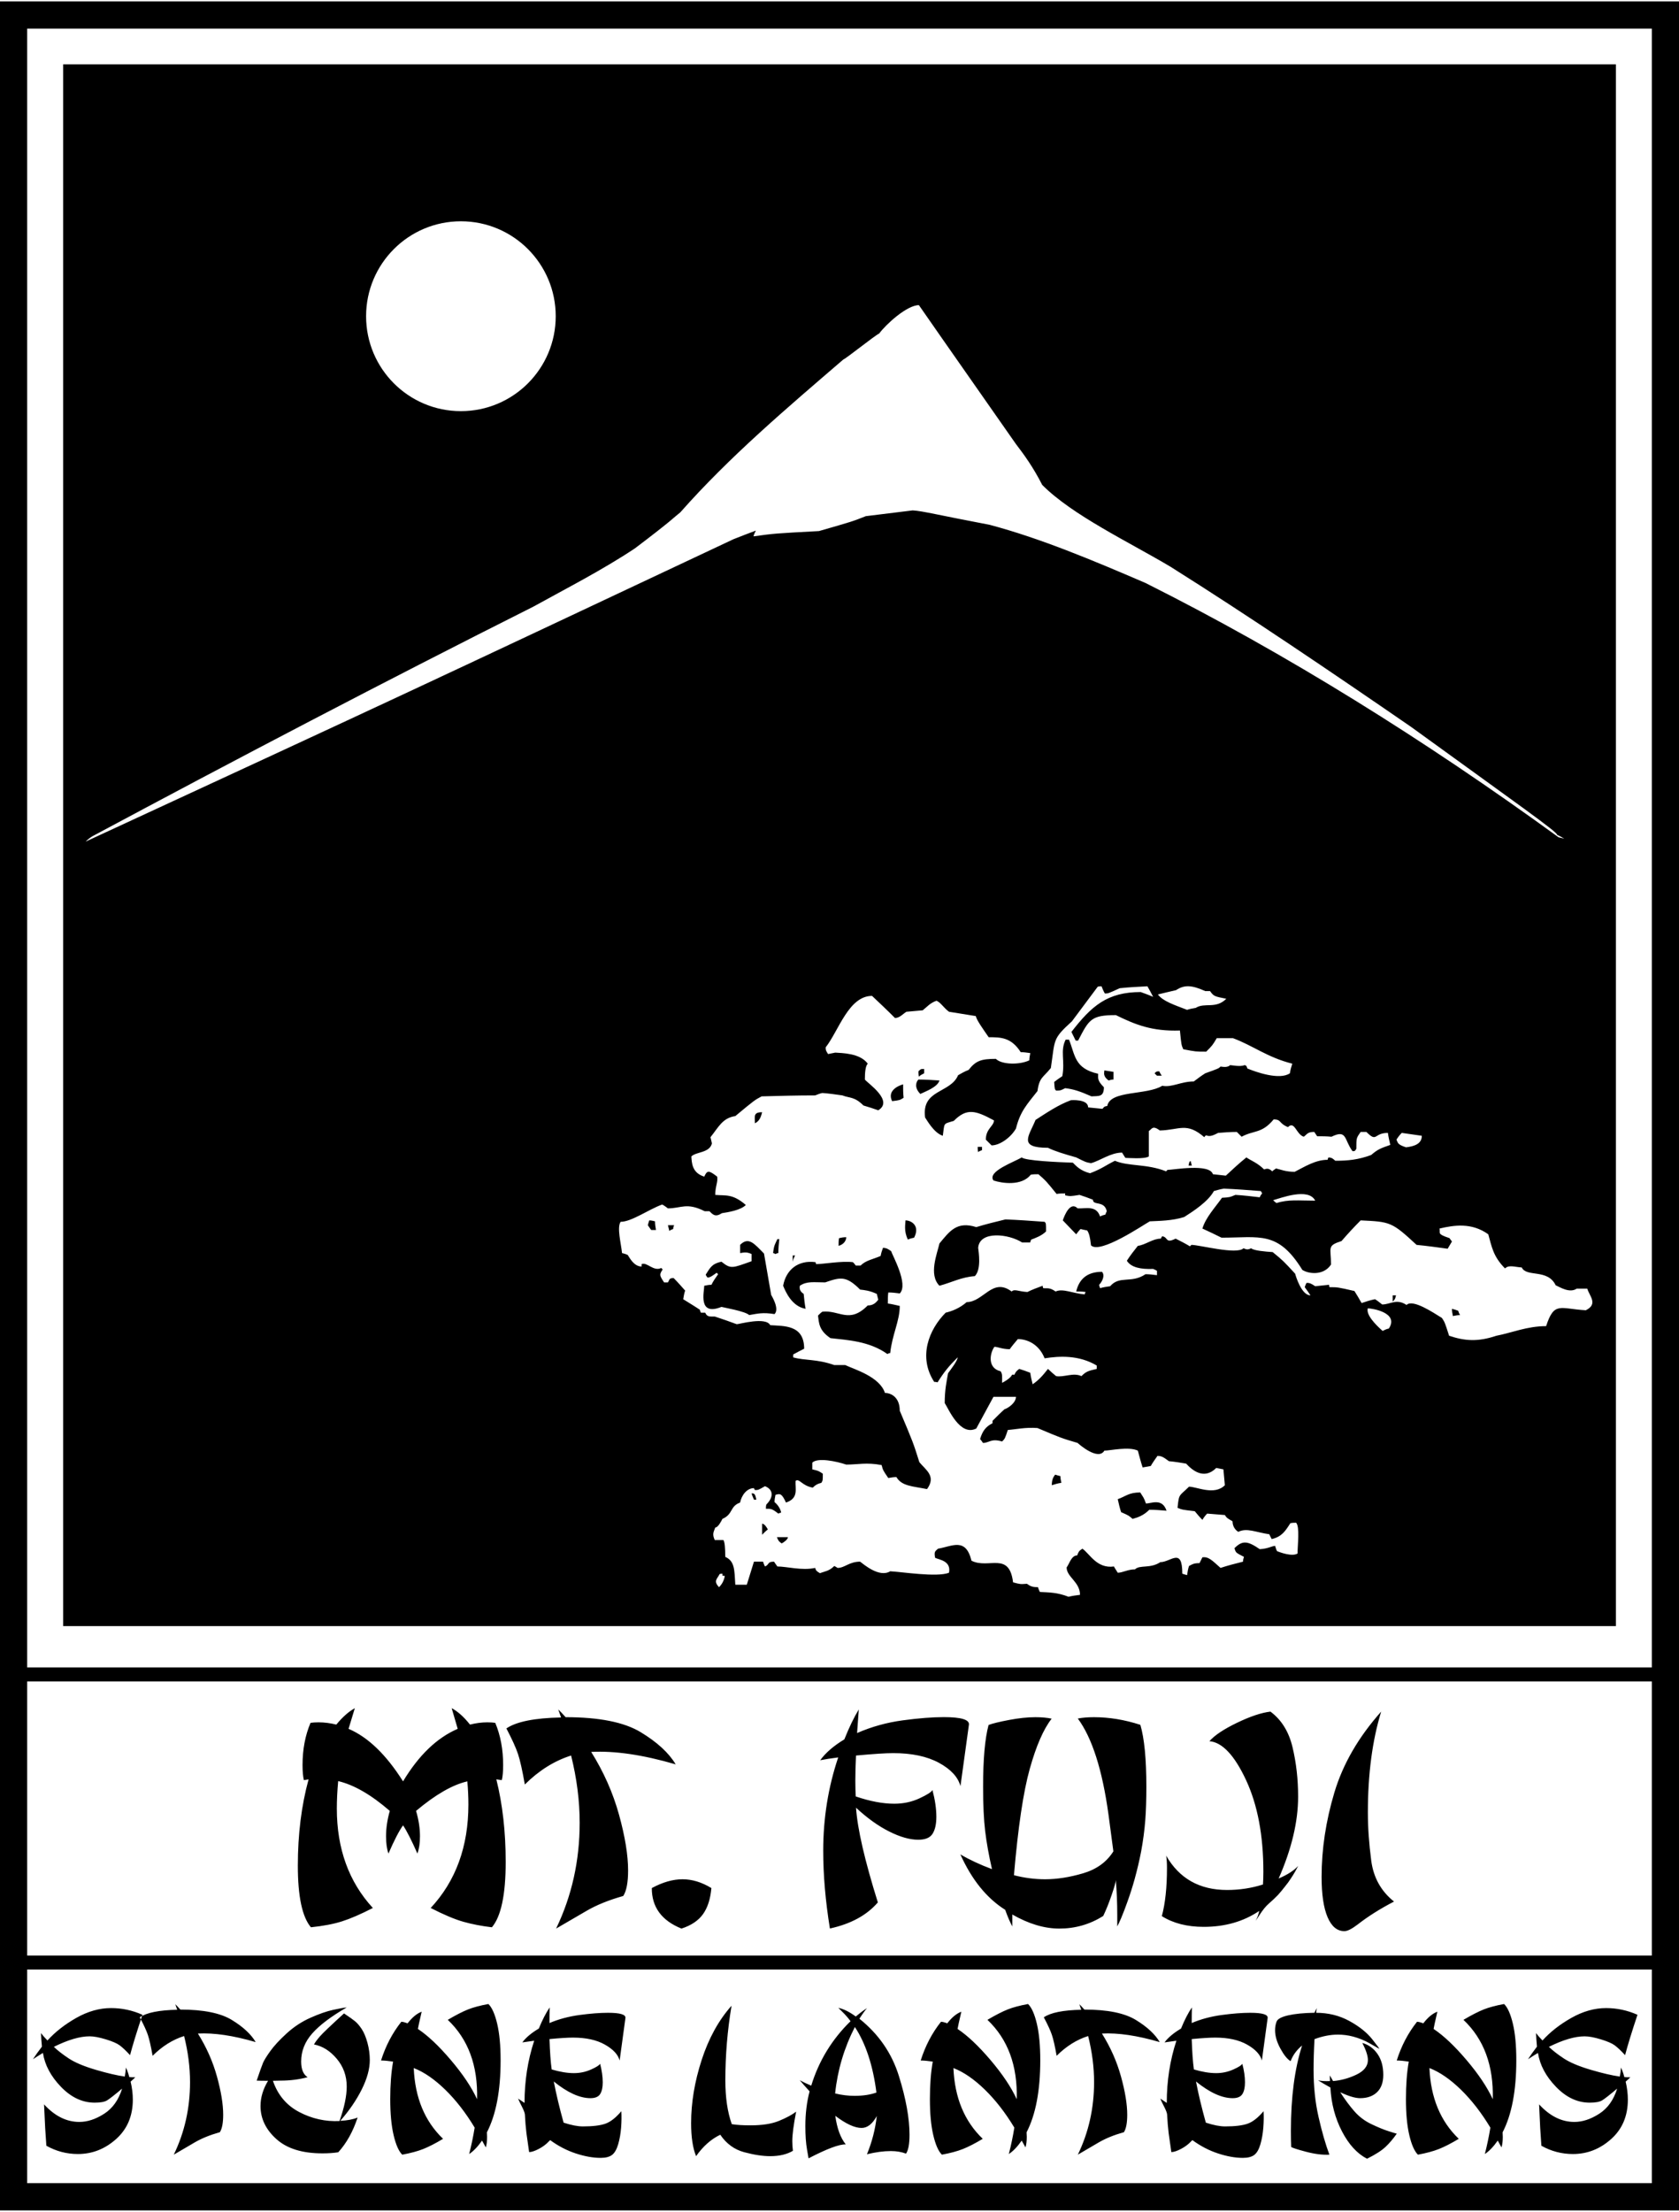
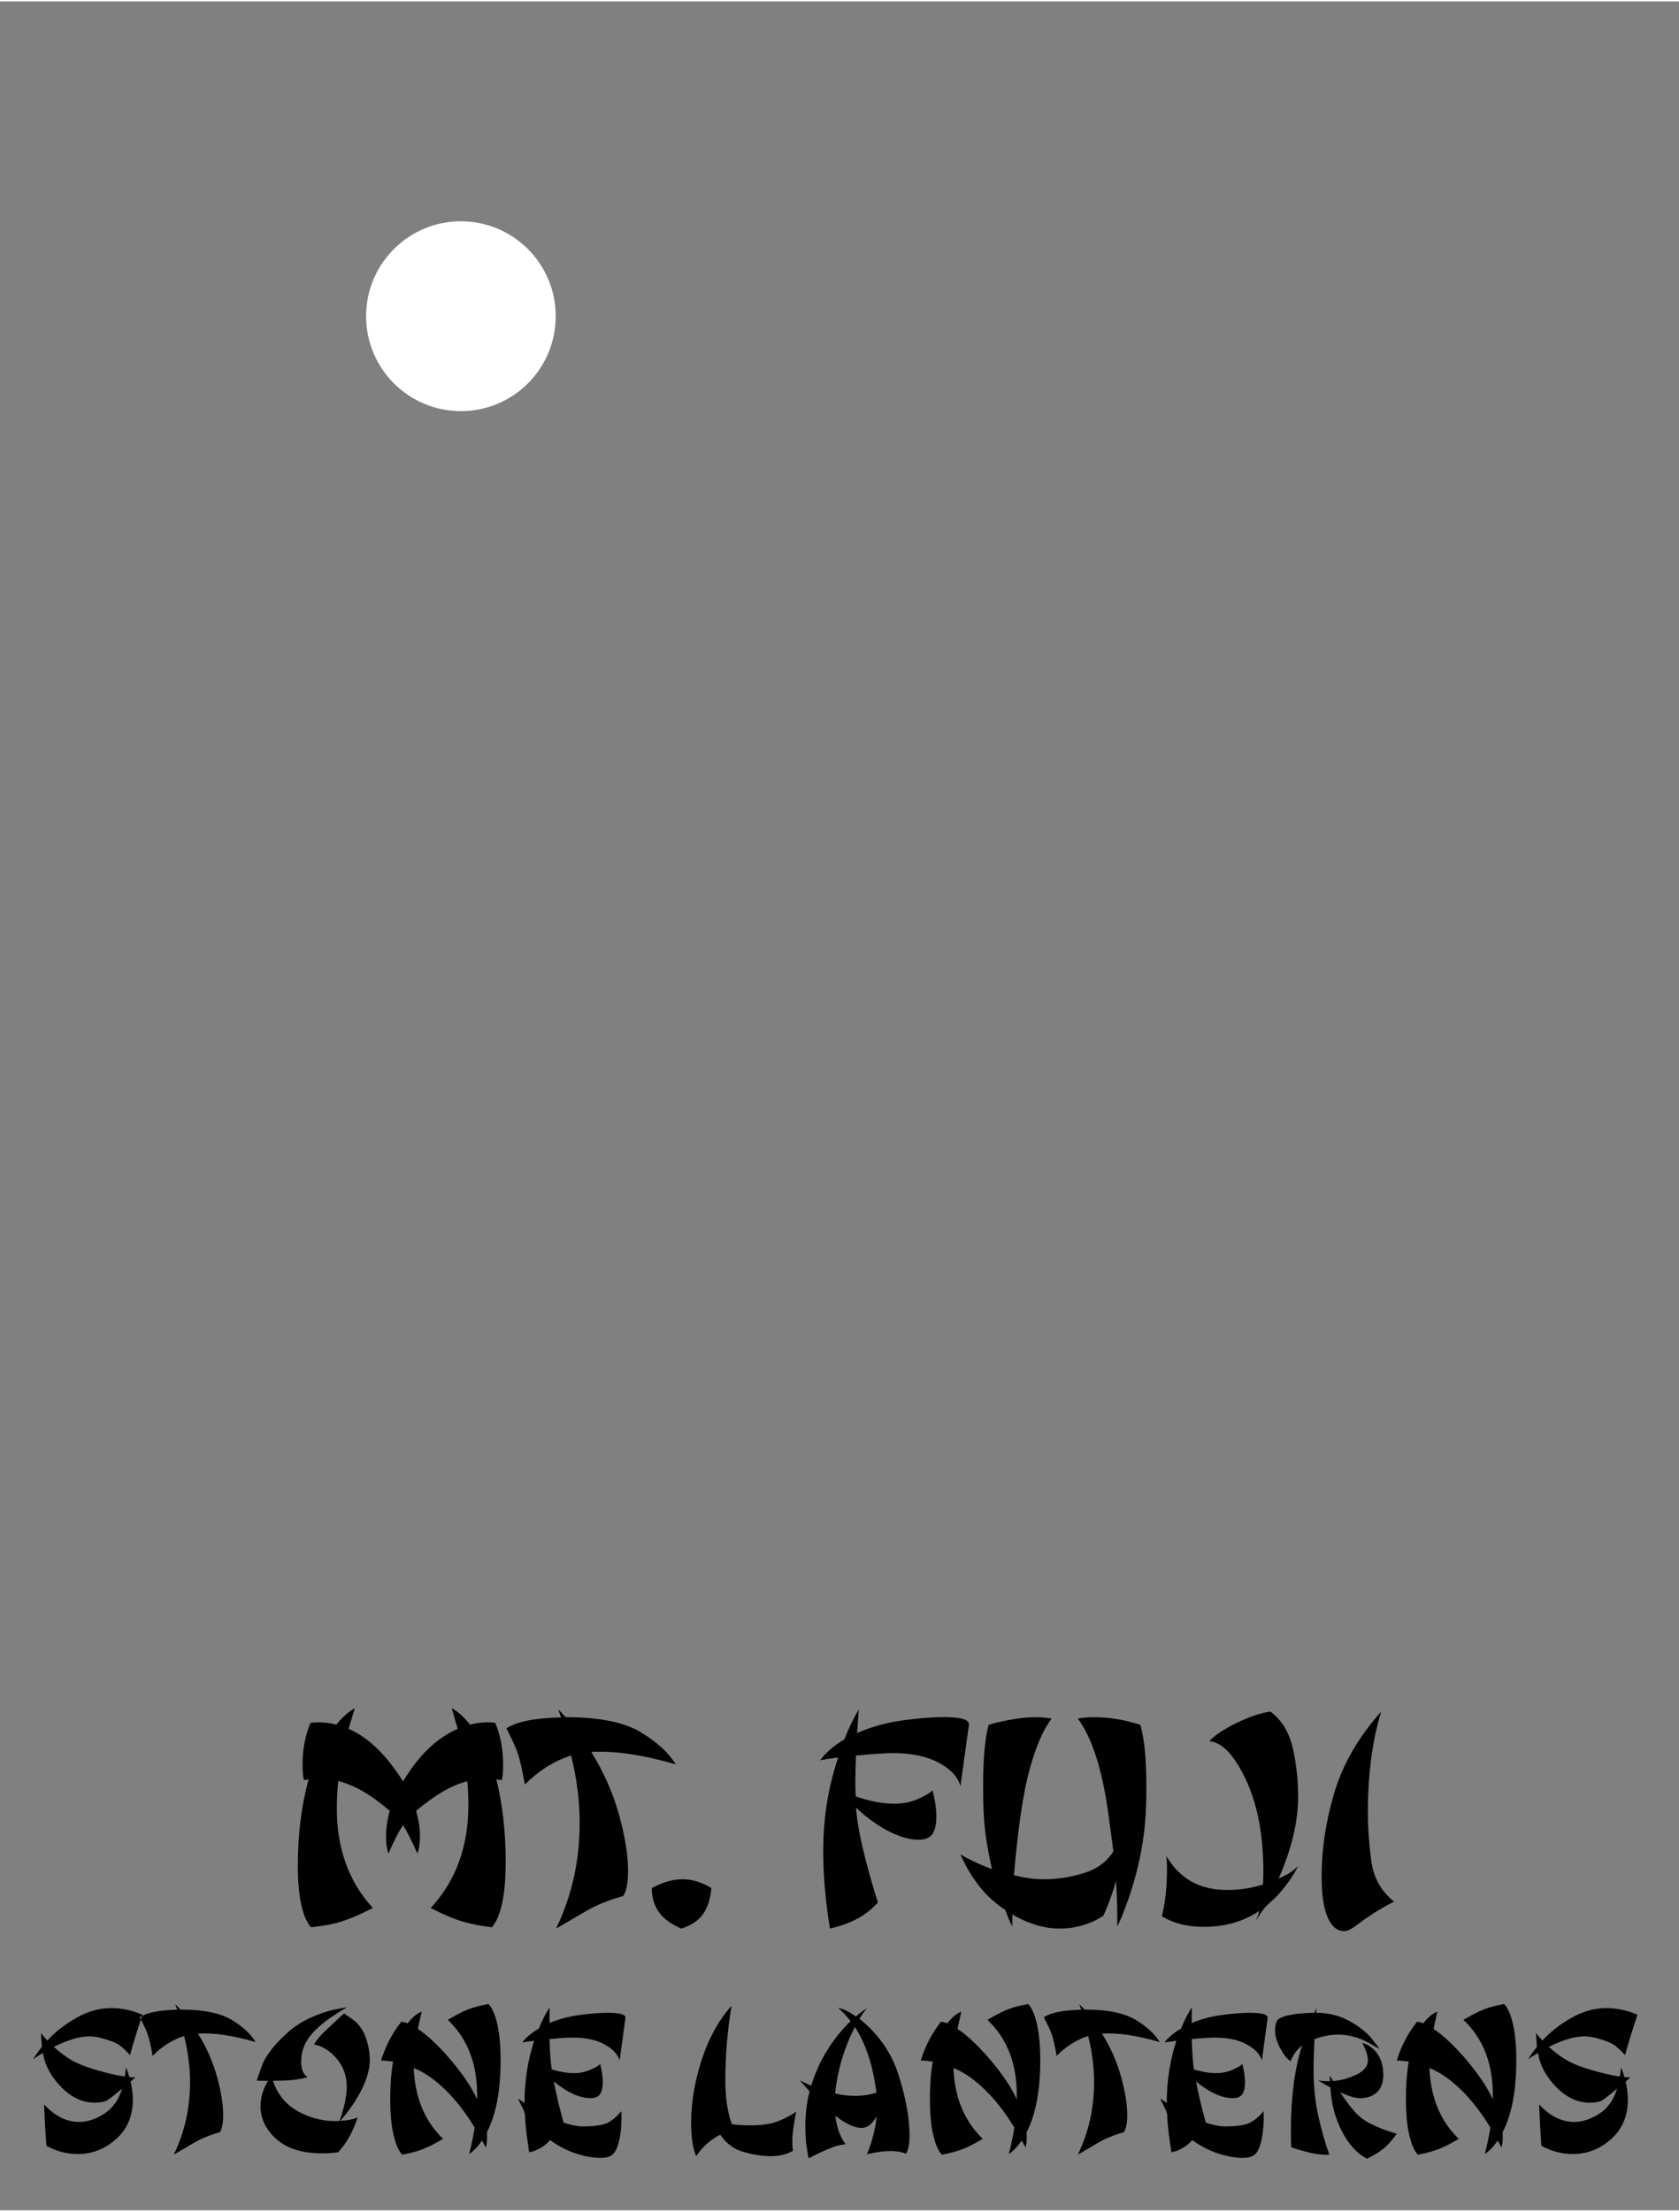
<svg xmlns="http://www.w3.org/2000/svg" xml:space="preserve" width="120px" height="158px" version="1.1" style="shape-rendering:geometricPrecision; text-rendering:geometricPrecision; image-rendering:optimizeQuality; fill-rule:evenodd; clip-rule:evenodd" viewBox="0 0 120000 157795">
  <rect x="0" y="0" width="120000" height="157795" fill="#808080" stroke="none" />
  <defs>
    <style type="text/css">
   
    .fil1 {fill:black}
    .fil0 {fill:white}
   
  </style>
  </defs>
  <g id="Outline">
-     <polygon class="fil0" points="971,971 119029,971 119029,156824 971,156824 " />
-     <path class="fil1" d="M4515 116058c0,-37189 0,-74343 0,-111566 37003,0 73972,0 110976,0 0,37189 0,74343 0,111566 -37004,0 -73973,0 -110976,0z" />
-     <path class="fil1" d="M119029 0l-119029 0 0 157794 120000 0 0 -157794 -971 0zm-117087 120012l116116 0 0 19581 -116116 0 0 -19581zm116116 -1000l-116116 0 0 -117070c1893,0 114223,0 116116,0l0 117070zm-116116 21581l116116 0 0 15260c-1893,0 -114223,0 -116116,0l0 -15260z" />
    <path class="fil1" d="M10181 143825c-412,1236 -708,2197 -886,2884 -299,-324 -546,-558 -743,-702 -197,-145 -529,-288 -999,-430 -468,-142 -851,-213 -1148,-213 -696,0 -1548,251 -2556,752 277,267 636,545 1078,836 442,290 1083,558 1921,805 838,246 1529,407 2072,481 39,-215 65,-429 79,-644 92,188 173,416 243,683 115,9 257,14 428,14 -96,96 -208,198 -335,309 106,445 158,873 158,1284 0,1167 -398,2107 -1195,2819 -797,713 -1708,1069 -2732,1069 -797,0 -1548,-197 -2253,-592l-85 -1271 -79 -1684c766,836 1605,1254 2520,1254 578,0 1169,-193 1773,-581 604,-386 1033,-986 1286,-1800 -538,454 -897,735 -1076,843 -180,108 -475,162 -886,162 -876,0 -1677,-375 -2404,-1126 -726,-751 -1159,-1558 -1294,-2426 -270,163 -509,313 -714,449 187,-286 401,-585 642,-897 -35,-381 -57,-705 -66,-969 123,163 276,339 460,527 552,-609 1241,-1147 2065,-1615 826,-466 1652,-700 2480,-700 779,0 1528,159 2246,479zm8094 1952c-1598,-469 -2975,-673 -4131,-612 611,975 1066,1998 1362,3071 297,1073 445,1984 445,2731 0,581 -79,997 -236,1245 -712,202 -1312,445 -1799,731l-1496 875c774,-1596 1162,-3324 1162,-5182 0,-1072 -141,-2169 -424,-3293 -816,258 -1566,729 -2251,1412 -123,-693 -237,-1192 -340,-1496 -103,-306 -296,-723 -578,-1254 486,-333 1377,-513 2676,-539l-138 -395c83,77 204,204 362,382 1642,0 2867,247 3676,739 807,493 1378,1021 1710,1585zm6311 -2049c370,245 633,431 788,558 155,127 314,313 478,558 162,246 300,574 412,988 111,414 166,822 166,1224 0,631 -192,1331 -576,2102 -385,769 -897,1518 -1536,2244 512,-26 925,-105 1241,-237 -333,1007 -793,1835 -1384,2482 -345,53 -722,78 -1129,78 -1438,0 -2535,-339 -3292,-1020 -757,-680 -1135,-1466 -1135,-2358 0,-609 179,-1210 539,-1806 -327,0 -597,-4 -814,-13 227,-669 381,-1095 458,-1279 80,-183 250,-459 513,-826 262,-368 650,-788 1164,-1260 514,-472 1083,-847 1709,-1125 625,-278 1165,-466 1617,-564 453,-98 778,-156 975,-174 -1116,643 -1938,1262 -2466,1860 -527,596 -791,1265 -791,2003 0,552 154,925 461,1122 -612,162 -1253,243 -1923,243l-556 13c346,1011 973,1755 1881,2232 909,477 1869,691 2879,642 343,-972 515,-1792 515,-2463 0,-761 -238,-1423 -713,-1986 -474,-563 -1017,-903 -1626,-1021 78,-149 217,-339 418,-571 201,-231 776,-780 1727,-1646zm10320 -673c253,246 462,713 626,1402 164,689 247,1562 247,2617 0,2170 -327,3886 -979,5147 8,114 13,223 13,328 0,302 -31,552 -92,749l-269 -486c-307,438 -614,758 -920,960 162,-635 293,-1264 393,-1886 -641,-1065 -1344,-1970 -2107,-2713 -764,-743 -1512,-1258 -2247,-1543 88,2116 786,3801 2095,5056 -540,325 -1013,567 -1417,728 -404,160 -905,295 -1502,404 -248,-246 -454,-709 -614,-1392 -162,-682 -242,-1543 -242,-2584 0,-1014 68,-1904 204,-2672 -357,-52 -644,-78 -862,-78 327,-1041 810,-1963 1450,-2768 101,0 250,38 449,111 329,-426 664,-703 1006,-830 -163,700 -253,1110 -270,1231 712,474 1496,1213 2350,2218 855,1006 1481,1939 1879,2802 66,-2397 -633,-4287 -2094,-5670 586,-345 1072,-594 1458,-746 385,-151 866,-279 1445,-385zm9794 1001l-414 3036c-109,-421 -459,-799 -1050,-1134 -590,-335 -1352,-503 -2284,-503 -384,0 -945,35 -1679,106 30,923 82,1647 156,2170 591,175 1121,262 1589,262 433,0 844,-86 1231,-261 387,-174 601,-311 640,-411 127,486 190,929 190,1332 0,359 -61,637 -184,833 -122,197 -354,296 -696,296 -766,0 -1639,-397 -2620,-1191 173,903 407,1883 702,2940 544,178 1002,269 1376,269 706,0 1243,-65 1612,-195 368,-131 747,-428 1138,-891 22,347 16,737 -16,1170 -34,434 -104,833 -211,1197 -107,363 -253,616 -437,756 -184,139 -455,210 -815,210 -543,0 -1135,-106 -1777,-317 -642,-211 -1251,-528 -1829,-951 -22,17 -55,48 -98,92 -185,204 -423,382 -714,535 -291,152 -522,228 -693,228l-191 -1344c-26,-214 -48,-426 -65,-636 -17,-240 -33,-476 -46,-707 -9,-114 -83,-306 -221,-577 -97,-184 -185,-370 -268,-558 125,88 279,191 463,309 0,-1564 230,-3044 690,-4443 -329,45 -611,84 -847,120 251,-342 644,-672 1179,-990 247,-607 505,-1110 775,-1508 -9,342 -13,714 -13,1115 641,-274 1354,-466 2137,-573 783,-106 1465,-159 2047,-159 863,0 1277,123 1243,373zm12201 6689c-184,946 -275,1647 -275,2104 0,255 16,487 46,693 -431,255 -973,383 -1628,383 -531,0 -1150,-95 -1855,-283 -704,-190 -1274,-606 -1710,-1248 -655,313 -1232,824 -1729,1531 -237,-577 -355,-1365 -355,-2362 0,-1461 251,-2964 753,-4511 503,-1547 1215,-2838 2136,-3874 -295,1763 -443,3541 -443,5330 0,1223 152,2266 460,3130 342,57 789,85 1338,85 839,0 1519,-106 2039,-320 521,-214 928,-433 1223,-658zm4173 -1129c-452,0 -915,-57 -1387,-171 172,-1663 642,-3246 1411,-4748 779,1186 1293,2747 1541,4682 -439,158 -961,237 -1565,237zm3930 2788c0,-1179 -253,-2582 -761,-4211 -508,-1630 -1449,-2992 -2822,-4087 253,-388 437,-640 550,-758 -214,130 -483,331 -807,600 -455,-333 -871,-539 -1248,-618 17,23 121,124 309,306 188,181 376,397 565,647 -1331,1299 -2267,2834 -2810,4605 -318,-131 -591,-261 -818,-388 144,175 377,440 700,794 -202,771 -302,1595 -302,2476 0,664 38,1221 117,1667l111 643c1317,-684 2204,-1016 2661,-994 -378,-468 -627,-1149 -749,-2042 763,577 1389,865 1880,865 412,0 774,-283 1085,-852 -105,938 -339,1848 -703,2732 624,-152 1195,-229 1712,-229 400,0 759,62 1080,184 167,-242 250,-688 250,-1340zm8472 -9349c253,246 463,713 627,1402 164,689 246,1562 246,2617 0,2170 -327,3886 -979,5147 9,114 14,223 14,328 0,302 -31,552 -93,749l-269 -486c-306,438 -613,758 -920,960 162,-635 294,-1264 394,-1886 -642,-1065 -1345,-1970 -2108,-2713 -763,-743 -1511,-1258 -2245,-1543 87,2116 785,3801 2094,5056 -541,325 -1013,567 -1417,728 -405,160 -905,295 -1503,404 -249,-246 -453,-709 -614,-1392 -162,-682 -242,-1543 -242,-2584 0,-1014 68,-1904 204,-2672 -357,-52 -643,-78 -862,-78 327,-1041 810,-1963 1450,-2768 102,0 251,38 450,111 328,-426 664,-703 1005,-830 -162,700 -252,1110 -270,1231 713,474 1496,1213 2351,2218 854,1006 1480,1939 1878,2802 65,-2397 -633,-4287 -2094,-5670 586,-345 1072,-594 1458,-746 385,-151 867,-279 1445,-385zm9412 2722c-1598,-469 -2976,-673 -4132,-612 612,975 1066,1998 1362,3071 297,1073 446,1984 446,2731 0,581 -79,997 -236,1245 -713,202 -1311,445 -1800,731l-1495 875c774,-1596 1162,-3324 1162,-5182 0,-1072 -142,-2169 -424,-3293 -816,258 -1567,729 -2252,1412 -123,-693 -236,-1192 -340,-1496 -102,-306 -296,-723 -577,-1254 486,-333 1377,-513 2676,-539l-138 -395c83,77 204,204 361,382 1643,0 2867,247 3675,739 808,493 1379,1021 1712,1585zm7712 -1721l-413 3036c-110,-421 -461,-799 -1051,-1134 -591,-335 -1351,-503 -2284,-503 -384,0 -945,35 -1679,106 30,923 82,1647 156,2170 591,175 1121,262 1589,262 433,0 843,-86 1231,-261 387,-174 601,-311 640,-411 128,486 191,929 191,1332 0,359 -62,637 -184,833 -123,197 -355,296 -697,296 -766,0 -1640,-397 -2620,-1191 173,903 407,1883 703,2940 544,178 1002,269 1375,269 706,0 1243,-65 1612,-195 368,-131 748,-428 1138,-891 22,347 17,737 -16,1170 -34,434 -104,833 -210,1197 -107,363 -253,616 -437,756 -184,139 -456,210 -815,210 -543,0 -1136,-106 -1778,-317 -641,-211 -1251,-528 -1829,-951 -22,17 -56,48 -98,92 -185,204 -423,382 -714,535 -291,152 -522,228 -693,228l-191 -1344c-26,-214 -48,-426 -65,-636 -18,-240 -32,-476 -46,-707 -9,-114 -82,-306 -222,-577 -96,-184 -185,-370 -267,-558 125,88 280,191 464,309 0,-1564 229,-3044 689,-4443 -329,45 -612,84 -848,120 252,-342 646,-672 1180,-990 247,-607 505,-1110 775,-1508 -9,342 -13,714 -13,1115 642,-274 1354,-466 2137,-573 784,-106 1465,-159 2046,-159 864,0 1279,123 1244,373zm3464 -373c866,0 1654,193 2366,580 710,388 1259,824 1643,1308 386,484 550,710 493,679l-648 -369c-213,-123 -420,-224 -621,-303 -201,-79 -396,-144 -586,-195 -189,-50 -374,-86 -556,-108 -181,-23 -361,-33 -539,-33 -533,0 -1089,107 -1668,323 -45,815 -66,1544 -66,2189 0,1201 117,2324 355,3367 236,1044 495,1943 776,2697 -489,26 -1044,-43 -1666,-207 -622,-164 -978,-279 -1065,-345 -14,-338 -20,-722 -20,-1151 0,-2408 267,-4439 800,-6096 -384,315 -659,688 -820,1118 -228,-126 -471,-423 -727,-890 -256,-466 -385,-906 -385,-1318 0,-223 36,-429 108,-617 73,-188 349,-337 831,-447 480,-110 1106,-171 1876,-184l165 -335 -46 337zm5764 8634c-254,365 -521,680 -803,945 -282,266 -723,548 -1322,846 -705,-362 -1302,-1014 -1792,-1956 -489,-942 -765,-1985 -826,-3131 -366,-202 -660,-374 -882,-515 244,53 529,71 856,53 -9,-83 -13,-217 -13,-401 65,109 141,244 229,401 566,-44 1122,-197 1670,-458 546,-262 820,-610 820,-1045 0,-298 -132,-705 -397,-1220 447,128 807,390 1083,786 276,396 414,895 414,1498 0,535 -148,947 -444,1233 -296,286 -701,429 -1215,429 -345,0 -817,-141 -1418,-423 339,527 677,982 1014,1365 335,383 741,688 1216,914 474,226 883,395 1225,503 342,109 537,168 585,176zm7670 -9262c254,246 463,713 627,1402 165,689 247,1562 247,2617 0,2170 -327,3886 -979,5147 8,114 12,223 12,328 0,302 -30,552 -92,749l-268 -486c-307,438 -615,758 -921,960 162,-635 294,-1264 394,-1886 -642,-1065 -1344,-1970 -2107,-2713 -764,-743 -1512,-1258 -2247,-1543 88,2116 786,3801 2095,5056 -540,325 -1013,567 -1417,728 -405,160 -905,295 -1503,404 -248,-246 -453,-709 -614,-1392 -161,-682 -242,-1543 -242,-2584 0,-1014 68,-1904 204,-2672 -356,-52 -643,-78 -861,-78 327,-1041 810,-1963 1449,-2768 101,0 251,38 450,111 329,-426 663,-703 1005,-830 -162,700 -252,1110 -269,1231 712,474 1496,1213 2350,2218 855,1006 1481,1939 1879,2802 65,-2397 -633,-4287 -2095,-5670 587,-345 1073,-594 1458,-746 385,-151 867,-279 1445,-385zm9534 770c-412,1236 -706,2197 -886,2884 -297,-324 -545,-558 -742,-702 -197,-145 -530,-288 -999,-430 -468,-142 -851,-213 -1149,-213 -696,0 -1548,251 -2555,752 276,267 635,545 1077,836 443,290 1083,558 1922,805 838,246 1529,407 2071,481 40,-215 66,-429 80,-644 92,188 173,416 243,683 114,9 257,14 428,14 -97,96 -209,198 -335,309 105,445 157,873 157,1284 0,1167 -398,2107 -1195,2819 -797,713 -1707,1069 -2732,1069 -796,0 -1548,-197 -2253,-592l-85 -1271 -78 -1684c766,836 1605,1254 2520,1254 578,0 1168,-193 1772,-581 605,-386 1034,-986 1287,-1800 -538,454 -897,735 -1077,843 -179,108 -475,162 -886,162 -876,0 -1678,-375 -2404,-1126 -726,-751 -1158,-1558 -1293,-2426 -271,163 -509,313 -714,449 188,-286 401,-585 641,-897 -35,-381 -57,-705 -66,-969 124,163 277,339 461,527 551,-609 1239,-1147 2066,-1615 825,-466 1651,-700 2479,-700 779,0 1527,159 2245,479z" />
    <path class="fil1" d="M35474 127007c445,1784 668,3750 668,5897 0,2341 -329,3897 -986,4671 -734,-87 -1411,-218 -2034,-393 -622,-176 -1402,-504 -2340,-986 1797,-1928 2695,-4394 2695,-7396 0,-533 -25,-1083 -76,-1649 -1059,242 -2281,946 -3665,2110 187,630 280,1235 280,1814 0,490 -61,901 -184,1232 -419,-949 -761,-1620 -1025,-2015 -281,389 -629,1060 -1044,2015 -115,-326 -172,-736 -172,-1232 0,-579 89,-1184 268,-1814 -1328,-1152 -2558,-1862 -3689,-2129 -65,712 -96,1367 -96,1963 0,2868 858,5235 2574,7101 -862,444 -1597,762 -2204,955 -607,192 -1348,333 -2222,424 -623,-739 -935,-2204 -935,-4399 0,-2239 256,-4295 768,-6169l-336 57c-63,-258 -96,-619 -96,-1080 0,-1111 190,-2115 570,-3013 162,-24 351,-37 571,-37 411,0 836,54 1273,161 445,-540 886,-930 1324,-1172l-449 1475c1394,594 2691,1845 3895,3753 1119,-1863 2421,-3114 3906,-3753l-430 -1475c433,229 869,620 1309,1172 427,-107 841,-161 1241,-161 223,0 411,13 564,37 376,898 564,1902 564,3013 0,461 -32,822 -96,1080l-391 -57zm12817 -1071c-2336,-682 -4348,-978 -6038,-889 892,1424 1555,2919 1989,4485 433,1567 649,2897 649,3987 0,850 -115,1456 -345,1819 -1037,293 -1911,646 -2620,1060l-2180 1269c1122,-2329 1684,-4848 1684,-7559 0,-1562 -204,-3163 -613,-4803 -1198,380 -2301,1069 -3307,2070 -178,-1009 -340,-1736 -488,-2180 -148,-443 -425,-1052 -829,-1825 708,-484 2011,-747 3907,-784l-201 -572c122,113 297,296 527,552 2398,0 4187,358 5366,1072 1180,715 2013,1481 2499,2298zm2553 8837c-70,784 -271,1406 -603,1868 -333,461 -845,803 -1535,1026 -1420,-573 -2126,-1537 -2120,-2894 774,-419 1506,-629 2197,-629 683,0 1371,210 2061,629zm18405 -11665l-604 4384c-173,-647 -685,-1202 -1535,-1665 -851,-462 -1941,-693 -3272,-693 -538,0 -1423,58 -2657,172 -33,667 -49,1273 -49,1818 0,393 10,761 29,1104 1018,347 1936,520 2755,520 647,0 1247,-128 1801,-385 553,-257 862,-455 926,-595 185,699 279,1337 279,1915 0,521 -90,925 -270,1210 -178,286 -521,428 -1026,428 -603,0 -1296,-197 -2079,-591 -784,-394 -1573,-960 -2366,-1698 101,1510 621,3765 1560,6766 -792,918 -1934,1539 -3427,1864 -319,-1967 -478,-3819 -478,-5557 0,-2323 357,-4545 1071,-6664 -504,63 -933,130 -1286,201 382,-530 957,-1027 1726,-1492 344,-862 687,-1573 1031,-2136l-121 1685c1036,-453 2124,-754 3262,-907 1139,-154 2117,-231 2936,-231 1248,0 1845,183 1794,547zm12253 4c287,971 430,2445 430,4424 0,913 -25,1707 -77,2384 -57,728 -156,1475 -297,2241 -127,657 -284,1321 -469,1991 -154,550 -326,1089 -518,1619 -147,415 -294,798 -441,1149 -115,262 -201,447 -259,555l-19 38 0 -785c0,-899 -36,-1742 -105,-2526 0,134 -97,486 -292,1053 -194,568 -396,1072 -606,1512 -956,600 -2000,900 -3134,900 -1076,0 -2197,-336 -3363,-1005l0 851c-166,-303 -337,-699 -510,-1186 -1323,-833 -2391,-2153 -3203,-3960 658,387 1410,737 2259,1053 -225,-982 -387,-1888 -487,-2713 -99,-827 -148,-1881 -148,-3164 0,-1977 130,-3451 392,-4422 287,-108 777,-227 1469,-358 692,-131 1316,-197 1872,-197 452,0 842,35 1167,105 -584,748 -1107,1945 -1567,3592 -460,1646 -836,4177 -1128,7592 752,194 1493,289 2225,289 847,0 1752,-142 2718,-426 964,-285 1685,-807 2163,-1568l-353 -2655c-441,-3181 -1170,-5459 -2189,-6833 319,-63 705,-96 1158,-96 1084,0 2189,182 3312,546zm11276 10083l-57 114c-51,103 -109,208 -173,316 -89,153 -184,306 -286,459 -127,198 -264,386 -411,564 -166,216 -337,423 -515,621 -210,216 -427,421 -650,612 -210,179 -433,452 -669,821 -115,180 -207,316 -277,412 121,-216 207,-452 258,-707 -1124,758 -2444,1137 -3964,1137 -1187,0 -2186,-255 -2996,-766 245,-913 367,-2062 367,-3447 0,-357 -19,-648 -57,-871 937,1633 2388,2450 4353,2450 887,0 1742,-131 2565,-391 19,-286 29,-587 29,-900 0,-2605 -414,-4793 -1241,-6566 -828,-1771 -1700,-2695 -2616,-2772 369,-420 1026,-859 1971,-1314 945,-456 1743,-723 2392,-799 790,588 1316,1438 1580,2552 265,1114 397,2287 397,3519 0,1795 -465,3745 -1391,5851 635,-272 1098,-571 1391,-895zm6854 2542c-985,510 -1854,1058 -2607,1644 -410,313 -723,470 -940,470 -517,0 -919,-334 -1203,-1001 -284,-667 -426,-1626 -426,-2877 0,-1978 303,-3986 912,-6022 609,-2036 1724,-3963 3345,-5783 -634,2069 -950,4471 -950,7210 0,1067 80,2208 239,3424 158,1217 701,2194 1630,2935z" />
-     <path class="fil0" d="M6121 60017c137,-137 308,-274 478,-378 10319,-5528 20876,-11057 31536,-16413 2358,-1305 4920,-2610 7244,-4156 2768,-2094 2802,-2231 3246,-2575 3519,-3983 7619,-7451 11651,-10919 204,-69 2254,-1717 2562,-1855 479,-652 1982,-2026 2836,-2026 2289,3296 4612,6593 6936,9924 581,756 1230,1648 1879,2919 2152,2163 6150,4052 9157,5838 5673,3570 11447,7486 17188,11435 7584,5494 10523,7554 10454,7726 171,68 342,171 513,274 -137,-34 -274,-68 -410,-103 -9499,-6902 -19442,-13117 -29522,-18165 -3827,-1648 -7517,-3193 -11138,-4155 -3622,-687 -4818,-996 -5501,-1030 -1127,137 -2256,275 -3349,412 -957,378 -957,378 -3348,1065 -3177,171 -3177,171 -4681,377 34,-137 103,-275 171,-412 -546,206 -1093,412 -1605,618 -23713,11160 -23713,11160 -46297,21599z" />
    <path class="fil0" d="M39718 22487c0,3745 -3035,6781 -6777,6781 -3742,0 -6776,-3036 -6776,-6781 0,-3745 3034,-6782 6776,-6782 3742,0 6777,3037 6777,6782z" />
-     <path class="fil0" d="M76368 113964c-785,-310 -1367,-310 -2049,-344 -69,-137 -103,-240 -137,-343 -411,0 -547,-69 -787,-241 -478,35 -478,35 -990,-102 -274,-2233 -1743,-928 -2972,-1546 -411,-1683 -1367,-1030 -2392,-859 -171,172 -308,172 -206,653 274,137 1162,206 991,1065 -854,343 -3416,-69 -4202,-104 -786,481 -1914,-515 -2152,-687 -786,0 -1094,447 -1607,447 -102,-69 -170,-103 -239,-137 -375,377 -683,377 -1024,515 -273,-172 -273,-172 -342,-378 -957,206 -2016,-103 -2699,-103 -102,-137 -172,-240 -240,-344 -512,0 -307,207 -649,344 -68,-137 -102,-240 -136,-344 -239,0 -444,0 -650,0 -170,550 -341,1100 -512,1649 -274,0 -547,0 -820,0 -68,-1065 -34,-1683 -718,-1992 0,-618 -34,-1064 -136,-1202 -205,0 -410,0 -616,0 -204,-446 -68,-584 35,-892 205,0 444,-482 513,-618 786,-344 512,-893 1264,-1168 102,-515 478,-1030 990,-1030 0,34 35,69 68,137 240,0 240,0 718,-275 547,207 684,722 103,1305 -35,104 -35,206 -35,309 342,0 410,-34 889,344 68,-34 136,-69 205,-69 -69,-343 -307,-618 -478,-756 0,-171 33,-343 68,-515 341,-103 445,-103 752,550 922,-309 649,-961 683,-1546 273,-206 444,344 1230,481 205,-205 342,-274 615,-343 103,-172 103,-172 103,-652 -308,-206 -308,-206 -752,-310 0,-171 0,-342 0,-480 376,-378 1708,-104 2425,138 855,0 1436,-172 2529,34 102,377 102,377 478,926 171,-33 376,-68 581,-68 376,652 1161,652 2187,859 683,-927 -102,-1374 -547,-1923 -444,-1408 -444,-1408 -1401,-3675 0,-927 -581,-1270 -1059,-1270 -376,-1168 -2187,-1683 -2836,-1992 -273,0 -512,0 -786,0 -1263,-446 -2084,-309 -2938,-550 0,-68 0,-137 0,-205 239,-138 513,-275 786,-413 0,-1717 -1435,-1613 -2426,-1682 -308,-618 -2221,-69 -2392,-69 -546,-206 -1059,-377 -1572,-549 -375,0 -546,34 -682,-274 -103,0 -206,0 -308,0 -34,-69 -69,-138 -69,-207 -409,-275 -819,-515 -1195,-755 34,-206 68,-412 137,-618 -274,-309 -547,-619 -820,-893 -342,0 -274,103 -410,309 -104,0 -206,0 -274,0 -342,-515 -342,-550 -102,-927 -34,-35 -69,-69 -103,-103 -547,275 -1025,-447 -1401,-275 0,34 0,104 0,172 -546,0 -854,-618 -991,-824 -137,-69 -273,-103 -409,-138 -69,-686 -376,-1820 -103,-2232 786,0 2016,-893 2973,-1236 136,68 273,172 410,275 956,0 1332,-447 2630,205 103,0 205,0 342,0 239,240 410,446 888,138 444,-69 1333,-206 1708,-584 -956,-824 -1435,-652 -2186,-721 0,-618 205,-927 137,-1305 -616,-481 -718,-446 -923,0 -888,-274 -888,-996 -922,-1442 341,-344 1298,-240 1469,-927 -34,-172 -68,-309 -102,-447 580,-721 854,-1373 1776,-1510 1367,-1134 1367,-1134 1879,-1408 1264,-35 2529,-69 3827,-69 171,-69 342,-137 512,-172 479,35 957,103 1435,172 513,206 854,69 1503,721 342,103 684,206 1060,343 1127,-686 -752,-1923 -957,-2197 0,-481 35,-961 205,-1133 -546,-756 -1845,-756 -2323,-790 -171,34 -342,69 -513,103 -170,-275 -170,-275 -170,-481 922,-1167 1639,-3674 3314,-3674 546,516 1093,1030 1639,1579 342,0 581,-308 821,-446 375,-34 751,-69 1161,-103 342,-275 513,-514 991,-686 342,172 478,480 888,789 616,103 1265,207 1914,309 68,309 546,961 922,1511 855,0 1606,0 2289,1065 206,0 444,34 684,68 -34,172 -68,344 -68,516 -718,343 -1982,308 -2392,-104 -1059,0 -1435,138 -1948,790 -273,103 -513,241 -751,378 -547,1305 -2631,996 -2358,3022 103,137 615,1099 1265,1305 136,-962 0,-824 785,-1065 923,-927 1538,-756 2870,-34 0,412 -580,584 -580,1373 136,138 273,275 410,412 580,0 1366,-549 1742,-1201 307,-1237 785,-1718 1538,-2679 136,-996 410,-961 957,-1648 306,-2060 102,-2060 1503,-3331 615,-824 1229,-1648 1844,-2472 68,-34 171,-34 274,-34 68,170 136,342 239,514 239,0 239,0 1059,-377 649,-69 1298,-103 1982,-137 136,240 273,480 409,755 -307,-138 -614,-241 -887,-344 -2392,0 -3520,997 -4954,2850 102,206 204,413 307,619 34,0 102,0 171,0 785,-1511 922,-1821 2699,-1821 1401,687 2596,1168 4578,1100 103,1029 103,1029 239,1339 889,171 889,171 1640,171 444,-446 444,-446 752,-961 376,0 752,0 1163,0 1401,515 2461,1374 4237,1820 -68,206 -137,446 -171,687 -751,514 -2460,-103 -3041,-344 -68,-206 -68,-206 -206,-240 -272,137 -922,0 -1024,0 -172,171 -446,137 -685,103 -136,137 -136,137 -1093,481 -273,171 -547,377 -819,583 -923,0 -1572,447 -2256,309 -1093,687 -3724,309 -3929,1443 -205,34 -205,34 -342,205 -342,-34 -683,-68 -1025,-103 0,-618 -1230,-515 -1230,-515 -922,344 -1674,859 -2528,1408 -478,1168 -1265,1992 888,1992 478,240 1162,446 2016,687 683,343 683,343 1059,412 649,-172 1400,-755 2222,-755 67,102 136,240 238,377 171,0 1367,103 1674,-103 0,-618 0,-1236 0,-1820 205,-103 239,-446 787,-34 1400,-34 1912,-619 3176,480 35,-68 69,-102 137,-136 274,136 581,-35 854,-172 444,-35 889,-69 1334,-69 103,103 206,206 342,343 888,-480 1435,-206 2290,-1236 580,0 341,275 1025,549 478,-480 580,516 1126,687 274,-206 274,-343 752,-343 68,103 137,206 206,309 341,0 683,0 1024,34 1127,-549 889,206 1503,1030 172,0 172,0 274,-171 0,-790 0,-756 308,-1202 137,0 273,0 410,0 786,789 512,69 1537,69 35,274 103,549 171,858 -684,240 -888,308 -1367,721 -922,343 -1674,412 -2562,412 -240,-206 -240,-206 -478,-240 -35,34 -68,103 -68,171 -890,0 -1676,516 -2358,859 -649,0 -1025,-172 -1333,-241 -102,69 -204,138 -273,206 -273,-274 -445,-171 -581,-137 -478,-481 -990,-652 -1264,-858 -512,412 -991,858 -1471,1304 -308,-33 -615,-68 -922,-102 -239,-790 -2836,-310 -3246,-310 -35,35 -68,69 -103,103 -1366,-548 -2699,-343 -3656,-755 -751,377 -888,549 -1776,892 -683,-171 -991,-515 -1230,-755 -1026,-34 -3417,-137 -3656,-377 -478,309 -2494,995 -2016,1648 616,206 2016,412 2665,-412 171,-34 342,-34 547,-34 546,480 546,480 1298,1408 205,-35 411,-35 615,-35 0,35 0,69 0,137 375,69 375,69 1025,-34 308,103 615,206 957,343 0,447 820,35 990,824 -33,69 -68,138 -101,240 -138,36 -274,70 -377,138 -273,-824 -1025,-549 -1606,-583 -513,-515 -922,445 -1059,859 308,308 616,652 957,994 102,-137 205,-274 308,-377 136,35 307,69 478,103 136,206 205,446 273,1065 649,652 3759,-1477 4203,-1717 683,-35 1605,-35 2459,-309 649,-413 1710,-1099 2120,-1854 238,-69 477,-138 716,-172 856,34 1745,103 2633,172 34,34 68,103 102,171 -68,69 -137,172 -171,275 -580,-69 -1162,-138 -1742,-172 -411,172 -411,172 -958,206 -513,721 -1162,1407 -1401,2198 444,206 888,411 1366,652 2735,0 4034,-515 5776,2301 410,275 1504,446 2050,-378 0,-1236 -307,-1339 752,-1682 444,-515 889,-996 1367,-1476 2118,102 2221,102 3997,1750 718,69 1470,172 2221,275 103,-171 205,-343 307,-516 -68,-102 -136,-171 -170,-239 -923,-309 -650,-344 -718,-687 1025,-240 2290,-447 3485,411 240,860 342,1580 1196,2439 273,-275 684,-103 1196,-69 342,722 1845,69 2425,1271 308,137 992,584 1504,241 240,0 479,0 752,0 171,549 786,1098 -102,1545 -1846,-104 -2256,-652 -2837,1133 -1366,0 -2460,480 -3553,687 -1333,446 -2255,377 -3382,0 -308,-962 -308,-962 -513,-1271 -615,-377 -2084,-1373 -2528,-927 -718,-481 -1162,-35 -1742,-35 -172,-137 -342,-275 -513,-377 -342,68 -649,172 -957,274 -171,-308 -342,-583 -512,-858 -1196,-275 -1196,-275 -1777,-275 -35,-68 -35,-137 -35,-171 -341,34 -682,68 -991,103 -307,-206 -410,-241 -614,-241 -68,103 -103,206 -136,309 136,172 272,378 410,584 -650,0 -1060,-1408 -1094,-1545 -854,-927 -854,-927 -1607,-1546 -512,-34 -1366,-102 -1537,-274 -273,137 -375,68 -547,0 -478,481 -3144,-241 -3725,-241 -34,35 -68,69 -102,104 -342,-206 -684,-378 -1025,-550 -752,378 -513,-103 -957,-171 -34,33 -68,102 -102,171 -582,0 -1094,446 -1641,515 -273,344 -546,687 -786,1065 308,480 992,618 1879,583 69,35 172,69 274,137 0,104 0,207 0,310 -274,-35 -547,-69 -820,-69 -1025,687 -1845,69 -2528,859 -240,34 -479,68 -718,137 -34,-103 -68,-172 -68,-240 205,-207 445,-653 205,-927 -1094,0 -1640,549 -1845,1407 205,0 444,0 683,35 -34,34 -68,103 -68,171 -854,-68 -1572,-446 -2084,-206 -445,-309 -581,-205 -888,-240 -35,-69 -35,-137 -35,-172 -375,137 -752,275 -1094,447 -649,-35 -922,-240 -1127,-35 -1366,-1030 -2016,756 -3211,756 -513,446 -1060,652 -1504,756 -1196,1201 -1982,3158 -820,4944 68,0 137,0 240,34 478,-756 785,-1133 1435,-1786 0,241 -513,894 -684,1134 -102,584 -239,1167 -239,2129 273,412 1093,2403 2255,1820 410,-756 820,-1511 1230,-2266 513,0 1059,0 1606,0 0,412 -513,789 -820,892 -308,275 -581,549 -854,825 0,34 0,102 0,171 -478,241 -718,550 -889,1133 69,69 137,172 206,275 443,0 580,-343 1367,-103 204,-206 204,-206 409,-824 546,-35 1264,-206 2119,-137 1708,721 1708,721 2869,1064 69,69 1469,1304 1914,550 410,0 1742,-310 2391,0 103,377 206,790 342,1201 171,-34 375,-69 581,-103 136,-240 307,-480 478,-721 274,0 410,69 820,377 410,36 820,104 1230,173 410,446 1265,1201 2153,309 171,34 342,68 512,102 34,378 68,756 103,1133 -752,756 -2016,104 -2562,104 -684,687 -718,447 -820,1511 341,137 341,137 1230,240 170,206 341,412 546,618 103,-172 205,-309 342,-446 410,34 820,68 1264,102 136,206 136,206 548,447 0,137 34,515 410,755 615,-308 1264,35 2221,172 34,103 102,206 170,344 718,-172 957,-550 1333,-1134 137,-34 273,-34 410,-34 273,275 103,1614 103,2198 -376,240 -1230,-69 -1469,-172 -69,-137 -103,-275 -137,-377 -274,34 -512,205 -1094,240 -854,-584 -1230,-653 -1810,-69 102,309 68,309 682,618 -34,103 -68,206 -68,343 -546,138 -1094,275 -1607,447 -581,-515 -854,-824 -1298,-756 -68,138 -137,275 -205,413 -445,0 -547,103 -751,206 -69,206 -103,412 -138,652 -136,-34 -238,-69 -341,-103 0,-1923 -821,-824 -1572,-824 -717,481 -1469,172 -1810,515 -513,0 -888,241 -1231,241 -103,-172 -205,-310 -273,-447 -1230,172 -1742,-927 -2255,-1271 -273,172 -273,241 -376,481 -409,0 -547,584 -751,859 0,687 956,1030 956,1957 -273,35 -547,69 -820,138zm-2563 -15179c-68,-274 -136,-549 -170,-823 -274,-104 -546,-206 -786,-275 -205,137 -274,240 -342,412 -68,0 -136,0 -170,0 -103,240 -513,481 -717,583 0,-446 33,-618 -103,-824 -991,-240 -752,-1339 -445,-1751 240,0 548,172 1094,172 171,-240 376,-481 580,-722 649,0 1504,344 1914,1374 1059,-171 2460,-240 3724,515 0,69 0,138 0,241 -581,137 -752,171 -1093,515 -581,-275 -1264,103 -1811,0 -205,-172 -410,-344 -581,-515 -376,481 -649,790 -1094,1098zm-22413 14492c-444,-447 -102,-619 35,-928 68,-34 136,-34 205,-34 0,34 0,69 0,138 33,0 102,0 170,34 -68,343 -205,584 -410,790zm4477 -3125c-274,-172 -274,-309 -342,-447 238,0 512,0 786,0 0,172 -308,378 -444,447zm-1402 -618c0,-275 0,-550 0,-790 171,0 342,275 410,412 -137,103 -273,240 -410,378zm26480 -1133c-274,-241 -274,-241 -820,-481 -103,-309 -171,-618 -240,-927 581,-206 786,-481 1607,-481 204,343 239,309 409,790 376,0 1162,-412 1470,515 -410,-35 -821,-69 -1231,-69 -409,412 -820,549 -1195,653zm-27061 -1374c-68,-172 -136,-309 -170,-447 238,-33 273,138 342,447 -69,0 -137,0 -172,0zm21287 -1031c0,-446 136,-617 238,-755 103,35 239,69 376,104 0,136 34,308 69,480 -239,34 -479,103 -683,171zm-11754 -9374c-1298,-927 -2870,-995 -4066,-1133 -820,-549 -820,-1064 -888,-1613 102,-104 205,-206 307,-275 1230,-138 1914,892 3246,-447 342,0 547,-138 752,-412 -34,-138 -69,-274 -103,-412 -512,-240 -889,-275 -1195,-309 -992,-996 -1402,-893 -2495,-515 -820,0 -1298,-103 -1811,240 0,69 -102,344 274,584 34,344 69,686 137,1064 -991,-171 -1436,-1236 -1606,-1648 205,-1133 1058,-1854 2323,-1682 0,34 0,69 35,137 512,0 1844,-240 2630,-137 69,69 136,137 205,241 103,0 205,0 341,0 376,-378 889,-448 1435,-687 35,-207 103,-413 171,-585 274,35 274,35 581,241 69,275 1264,2369 615,3022 -273,-35 -546,-69 -820,-69 -34,241 -34,515 -34,789 273,35 546,104 854,172 0,1065 -546,2061 -683,3366 -69,0 -137,34 -205,68zm35399 -1648c-547,-481 -1196,-1168 -1060,-1614 307,0 2255,310 1504,1443 -172,34 -308,102 -444,171zm5021 -1064c-33,-172 -68,-344 -68,-516 137,35 274,69 445,138 34,103 68,206 137,309 -171,0 -342,35 -514,69zm-50294 -69c-273,-275 -1880,-549 -1982,-584 -1708,687 -1230,-1099 -1230,-1511 171,-34 342,-68 513,-68 136,-275 307,-515 478,-756 -34,-34 -68,-69 -103,-103 -205,137 -443,344 -649,344 -68,-69 -102,-138 -136,-207 342,-549 478,-790 1127,-927 683,550 786,447 2153,-34 0,-172 0,-344 0,-515 -376,-172 -547,-103 -820,-69 0,-206 0,-412 0,-584 615,-617 1025,-68 1708,619 171,961 342,1957 512,2953 34,69 616,995 240,1373 -854,-137 -1196,-34 -1811,69zm45990 -961c0,-172 0,-310 0,-447 69,0 137,0 239,0 -68,275 -68,275 -239,447zm-32392 -1134c-786,-790 -171,-2266 0,-3021 717,-859 1230,-1615 2631,-1168 684,-206 1367,-378 2084,-549 922,34 1845,102 2802,171 102,103 102,103 102,687 -307,309 -785,481 -1059,583 -34,69 -68,137 -68,207 -206,0 -410,0 -582,0 -956,-618 -3040,-859 -3143,377 35,309 240,1546 -239,2026 -957,69 -1640,447 -2528,687zm-10489 -1717c0,-172 0,-309 0,-446 34,0 102,0 171,0 -69,137 -137,274 -171,446zm-1230 -549c-68,-34 -137,-69 -171,-69 68,-584 136,-618 308,-996 34,0 68,0 136,0 -34,310 -68,653 -68,996 -68,0 -137,35 -205,69zm4510 -584c0,-206 0,-378 34,-549 137,-35 308,-69 512,-69 0,240 -170,515 -546,618zm4954 -447c-307,-617 -171,-1132 -171,-1372 410,0 1060,377 615,1235 -171,35 -307,69 -444,137zm-17049 -617c-34,-138 -68,-275 -102,-412 136,0 273,0 444,0 -34,68 -69,171 -69,274 -102,35 -204,69 -273,138zm-1298 -69c-103,-138 -171,-240 -240,-343 34,-138 69,-241 103,-343 137,0 273,33 410,68 0,206 34,412 68,618 -136,0 -239,0 -341,0zm44692 -1923c-103,-69 -171,-137 -239,-206 512,-137 2527,-927 3005,34 -1195,0 -1913,-103 -2766,172zm-6289 -2678c69,-309 69,-309 171,-309 0,102 34,206 68,309 -102,0 -170,0 -239,0zm-15034 -962c-34,-137 -34,-275 -34,-377 102,0 206,0 308,0 0,68 0,137 0,240 -102,34 -206,68 -274,137zm30581 -343c-648,-206 -580,-344 -683,-550 103,-172 240,-343 376,-480 478,68 957,137 1435,206 0,583 -546,755 -1128,824zm-46537 -1717c0,-481 -136,-790 513,-790 -102,446 -239,653 -513,790zm9807 -1580c-342,-686 307,-1064 785,-1202 0,309 0,618 35,962 -274,171 -274,171 -820,240zm14247 -343c-854,-378 -1298,-515 -1879,-584 -342,172 -342,172 -649,172 -103,-103 -103,-103 -136,-618 170,-138 375,-275 581,-412 204,-1133 -172,-1786 238,-2610 69,0 137,0 240,0 444,1099 375,2060 2083,2438 0,343 -68,480 410,962 0,720 -376,617 -888,652zm-12231 -172c-445,-446 -308,-858 -137,-1030 478,0 991,34 1503,68 -136,482 -1025,791 -1366,962zm13461 -962c-444,-308 -307,-583 -307,-720 205,34 410,68 649,103 0,171 0,343 0,549 -137,0 -239,34 -342,68zm-13565 -274c-33,-138 -33,-275 -33,-378 171,-171 171,-171 410,-171 0,103 0,206 0,309 -137,68 -273,137 -377,240zm17016 -69c-69,-69 -137,-137 -171,-171 137,-138 137,-138 342,-138 35,103 103,206 171,309 -136,0 -239,0 -342,0zm2152 -4704c-888,-343 -1742,-618 -2084,-1099 410,-103 855,-205 1299,-309 615,-412 1161,-343 2084,68 102,0 206,0 342,0 274,378 307,378 1161,550 -751,756 -1537,240 -2186,652 -205,35 -410,69 -616,138z" />
  </g>
</svg>